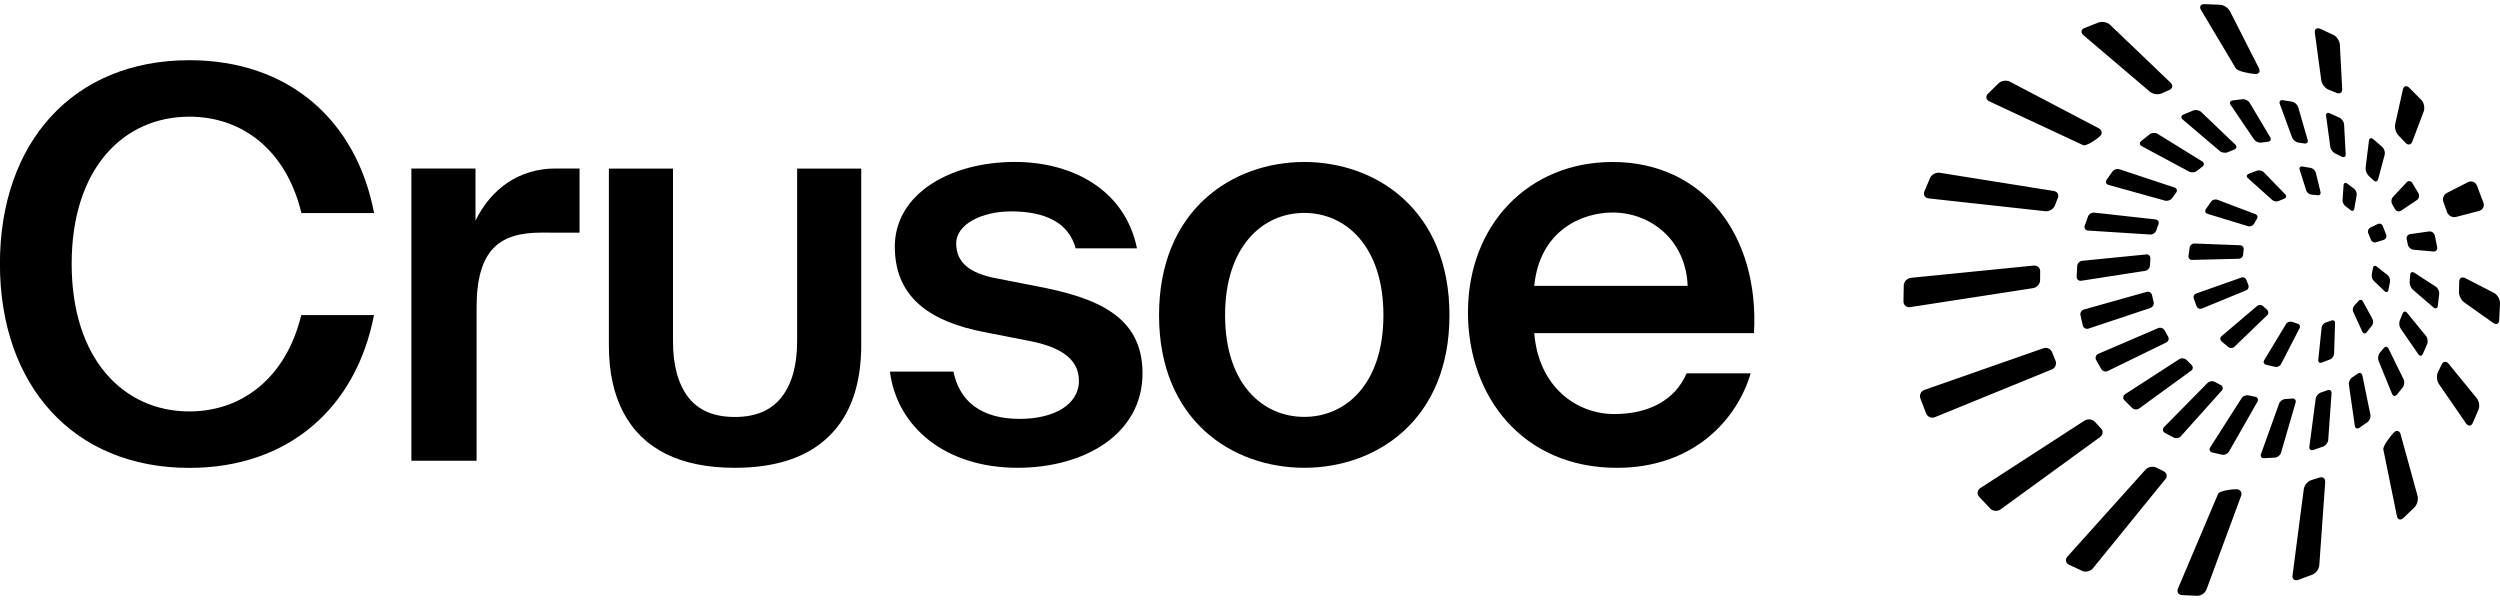
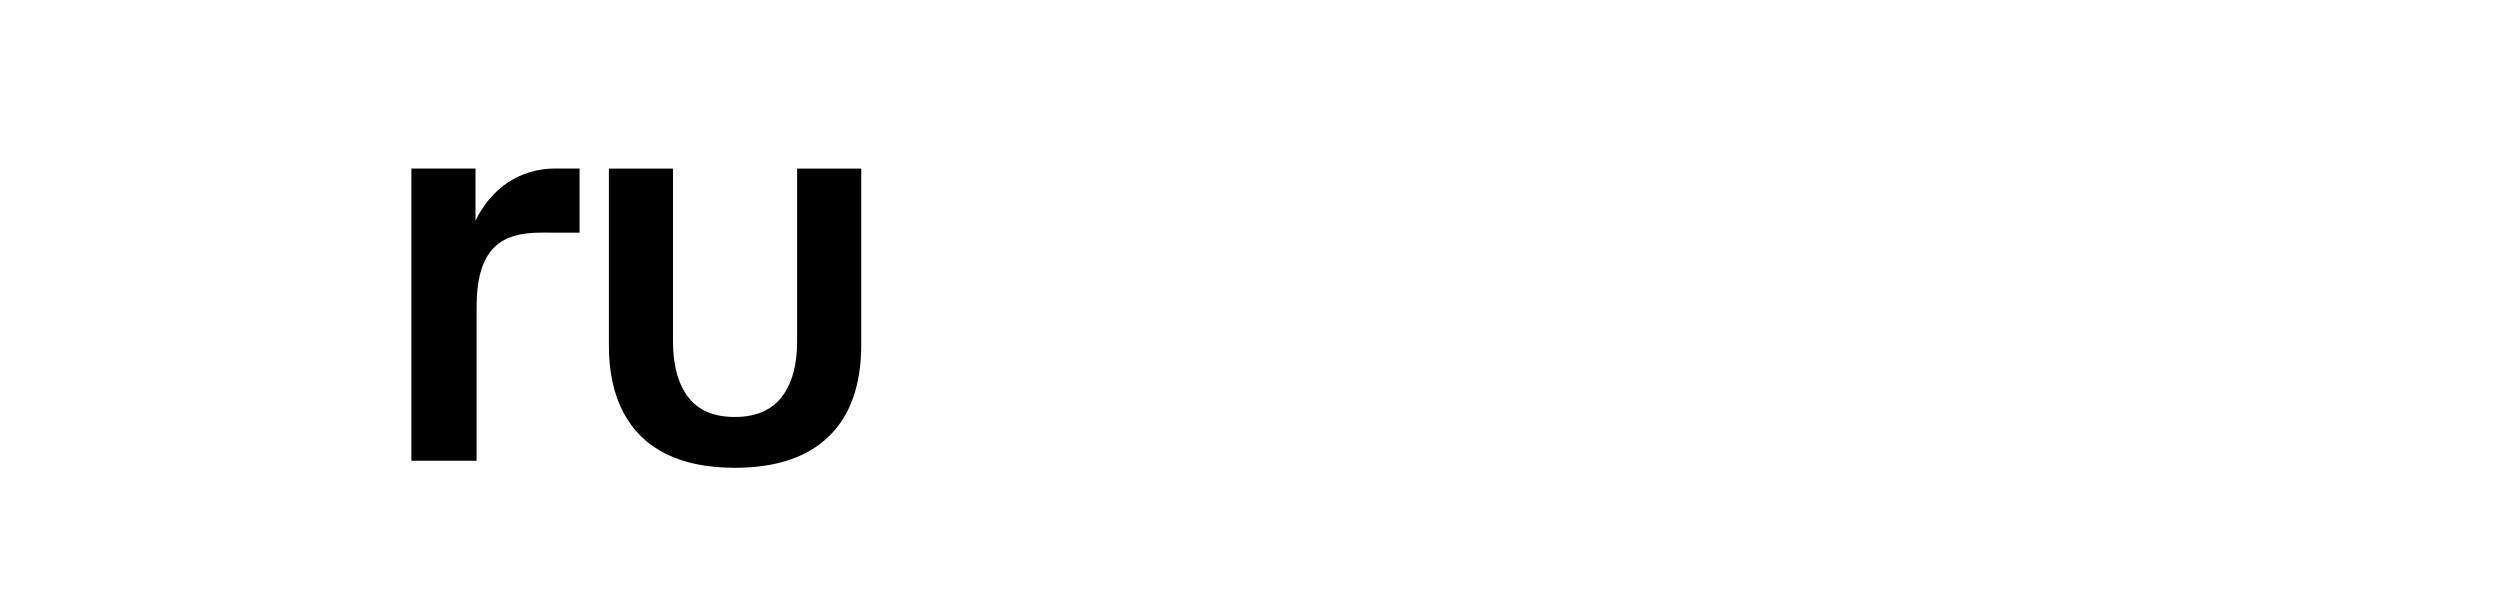
<svg xmlns="http://www.w3.org/2000/svg" fill="none" viewBox="0 0 300 72" height="72" width="300">
-   <path fill="black" d="M290.583 12.012L289.104 10.525C288.78 10.206 288.441 10.31 288.344 10.745L287.423 14.889C287.326 15.324 287.504 15.945 287.828 16.264L288.65 17.127C288.949 17.464 289.326 17.394 289.484 16.974L290.846 13.369C291.004 12.945 290.878 12.335 290.574 12.003L290.588 12.003L290.583 12.012ZM279.996 4.183L278.431 3.455C278.013 3.28 277.723 3.494 277.782 3.942L278.552 9.63C278.612 10.074 279.002 10.583 279.419 10.758L280.363 11.135C280.775 11.325 281.089 11.117 281.063 10.664L280.781 5.356C280.755 4.908 280.408 4.377 280.001 4.178L279.996 4.183ZM251.839 2.695L250.133 3.365C249.72 3.538 249.658 3.922 250.001 4.213L258.001 11.016C258.349 11.302 258.968 11.398 259.381 11.216L260.303 10.803C260.725 10.63 260.797 10.237 260.473 9.923L253.212 2.979C252.889 2.665 252.27 2.541 251.849 2.69L251.844 2.69L251.839 2.695ZM251.846 15.39L241.181 9.798C240.778 9.59 240.183 9.669 239.852 9.975L238.557 11.24C238.24 11.556 238.319 11.977 238.727 12.166L249.961 17.411C250.369 17.601 251.699 16.638 252.011 16.331C252.322 16.029 252.248 15.603 251.85 15.391L251.846 15.39ZM231.61 21.352L230.927 22.962C230.759 23.376 230.996 23.758 231.441 23.808L245.448 25.347C245.893 25.396 246.408 25.099 246.576 24.685L246.927 23.791C247.108 23.382 246.901 22.986 246.456 22.918L232.77 20.733C232.325 20.665 231.806 20.934 231.615 21.343L231.615 21.352L231.61 21.352ZM271.071 8.185L267.593 1.344C267.386 0.944 266.854 0.596 266.399 0.57L264.518 0.498C264.067 0.495 263.888 0.806 264.12 1.193L268.295 8.202C268.526 8.589 270.194 8.863 270.635 8.884C271.075 8.904 271.273 8.594 271.07 8.194L271.071 8.185ZM228.452 34.224L228.415 36.161C228.412 36.613 228.779 36.924 229.222 36.855L243.976 34.576C244.423 34.507 244.8 34.089 244.812 33.638L244.82 32.603C244.846 32.157 244.499 31.828 244.047 31.868L229.31 33.339C228.863 33.384 228.473 33.788 228.447 34.238L228.452 34.224ZM282.507 22.659L281.655 22.021C281.436 21.869 281.244 21.963 281.228 22.226L281.105 24.006C281.088 24.269 281.25 24.602 281.469 24.754L282.069 25.211C282.268 25.386 282.47 25.306 282.514 25.054L282.799 23.433C282.844 23.176 282.716 22.829 282.511 22.659L282.507 22.659ZM270.87 20.466L269.83 20.862C269.585 20.964 269.545 21.198 269.745 21.373L272.674 24.003C272.869 24.178 273.218 24.224 273.459 24.108L274.111 23.838C274.36 23.746 274.414 23.517 274.229 23.324L271.657 20.665C271.472 20.482 271.118 20.392 270.865 20.471L270.874 20.462L270.87 20.466ZM264.897 25.659C264.643 25.582 264.554 25.335 264.693 25.113L265.344 24.18C265.501 23.972 265.836 23.873 266.085 23.968L270.646 25.696C270.895 25.791 270.974 26.043 270.825 26.265L270.482 26.867C270.348 27.094 270.032 27.223 269.777 27.145L264.897 25.659ZM269.175 30.559C269.158 30.822 268.93 31.042 268.669 31.049L263.057 31.19C262.791 31.202 262.597 30.99 262.618 30.727L262.765 29.673C262.81 29.415 263.066 29.21 263.332 29.222L268.806 29.43C269.072 29.442 269.27 29.663 269.239 29.926L269.175 30.564L269.175 30.559ZM276.286 19.981C276.026 19.946 275.874 20.121 275.958 20.372L276.755 22.872C276.834 23.123 277.113 23.342 277.378 23.354L278.098 23.429C278.358 23.469 278.523 23.294 278.459 23.034L277.899 20.724C277.834 20.463 277.571 20.212 277.316 20.154L276.286 19.976L276.286 19.981ZM257.008 17.543L262.706 20.598C262.982 20.741 263.4 20.7 263.638 20.504L264.287 19.999C264.539 19.817 264.532 19.535 264.261 19.368L258.907 16.058C258.645 15.892 258.223 15.914 257.976 16.1L256.953 16.92C256.711 17.111 256.732 17.39 257.008 17.538L257.003 17.538L257.008 17.543ZM285.379 21.501L286.158 18.577C286.242 18.278 286.116 17.866 285.889 17.653L284.78 16.688C284.539 16.493 284.309 16.586 284.272 16.891L283.874 20.108C283.833 20.417 283.987 20.84 284.209 21.062L284.834 21.647C285.051 21.869 285.295 21.805 285.379 21.506L285.379 21.501ZM290.23 23.217L289.476 21.956C289.307 21.688 289.004 21.661 288.79 21.886L287.164 23.622C286.949 23.847 286.91 24.25 287.069 24.513L287.4 25.091C287.55 25.363 287.88 25.447 288.14 25.27L290.019 24.016C290.28 23.844 290.37 23.48 290.221 23.207L290.23 23.217ZM280.749 14.128L279.567 13.594C279.286 13.459 279.083 13.605 279.132 13.916L279.632 17.617C279.676 17.924 279.937 18.284 280.223 18.413L281.014 18.801C281.29 18.944 281.503 18.814 281.482 18.507L281.292 14.941C281.276 14.635 281.03 14.271 280.753 14.133L280.749 14.128ZM262.009 13.745C261.726 13.874 261.685 14.146 261.927 14.345L266.372 18.124C266.604 18.323 267.039 18.391 267.322 18.271L268.113 17.944C268.401 17.834 268.455 17.562 268.233 17.349L264.147 13.443C263.925 13.23 263.5 13.139 263.213 13.249L262.014 13.745L262.009 13.745ZM260.672 23.753L261.13 23.125C261.317 22.876 261.23 22.596 260.933 22.499L254.349 20.315C254.053 20.213 253.665 20.339 253.483 20.598L252.797 21.568C252.625 21.827 252.726 22.107 253.028 22.19L259.81 24.078C260.111 24.162 260.494 24.021 260.667 23.762L260.672 23.753ZM275.068 12.202L273.939 12.022C273.632 11.977 273.465 12.184 273.576 12.474L275.05 16.492C275.156 16.781 275.495 17.063 275.802 17.108L276.516 17.212C276.823 17.271 277.003 17.074 276.916 16.78L275.782 12.856C275.699 12.557 275.375 12.267 275.068 12.207L275.068 12.202ZM272.427 16.475L269.965 12.338C269.806 12.07 269.422 11.877 269.112 11.906L267.923 12.05C267.613 12.088 267.503 12.325 267.676 12.584L270.48 16.726C270.653 16.984 271.047 17.159 271.357 17.111L272.152 17.009C272.461 16.979 272.581 16.738 272.427 16.475ZM257.528 30.534L249.865 31.295C249.556 31.324 249.283 31.599 249.265 31.914L249.197 33.215C249.194 33.526 249.444 33.739 249.749 33.691L257.4 32.507C257.71 32.463 257.978 32.169 257.996 31.859L258.041 31.032C258.073 30.722 257.838 30.49 257.528 30.525L257.528 30.534ZM249.935 39.067C250.017 39.366 250.326 39.529 250.622 39.433L258.032 36.963C258.329 36.863 258.508 36.538 258.431 36.235L258.248 35.431C258.19 35.123 257.895 34.947 257.594 35.028L250.071 37.142C249.77 37.224 249.581 37.539 249.659 37.842L249.935 39.063L249.935 39.067ZM251.308 25.514C250.996 25.482 250.658 25.689 250.56 25.983L250.161 27.093C250.072 27.387 250.25 27.65 250.563 27.667L258.013 28.143C258.326 28.161 258.659 27.939 258.752 27.645L259.014 26.918C259.126 26.629 258.967 26.366 258.659 26.33L251.313 25.514L251.308 25.514ZM299.994 36.341C299.996 35.894 299.678 35.354 299.276 35.146L295.831 33.373C295.428 33.164 295.105 33.363 295.107 33.815L295.076 34.999C295.055 35.45 295.338 36.027 295.706 36.286L299.19 38.752C299.558 39.011 299.88 38.864 299.906 38.413L300.004 36.327L300.003 36.341L299.994 36.341ZM297.42 49.172C297.592 48.758 297.49 48.129 297.206 47.779L293.832 43.646C293.547 43.295 293.171 43.351 292.994 43.76L292.548 44.666C292.357 45.075 292.411 45.707 292.667 46.08L295.93 50.817C296.186 51.186 296.547 51.158 296.738 50.749L297.411 49.167L297.416 49.167L297.42 49.172ZM277.498 68.952C277.915 68.784 278.289 68.281 278.315 67.83L279.024 57.858C279.055 57.411 278.734 57.163 278.308 57.317L277.346 57.621C276.916 57.756 276.519 58.239 276.455 58.684L275.104 69.045C275.045 69.486 275.352 69.734 275.773 69.589L277.493 68.957L277.498 68.957L277.498 68.952ZM268.932 59.515C269.085 59.095 268.853 58.732 268.417 58.711C267.981 58.69 266.34 58.859 266.168 59.269L261.361 70.617C261.184 71.031 261.407 71.389 261.857 71.415L263.672 71.495C264.127 71.507 264.62 71.167 264.778 70.743L268.932 59.51L268.932 59.515ZM249.878 68.517C250.296 68.693 250.864 68.552 251.148 68.202L259.848 57.496C260.132 57.151 260.025 56.715 259.607 56.535L258.746 56.103C258.338 55.909 257.756 56.026 257.458 56.361L248.087 66.796C247.789 67.127 247.872 67.571 248.275 67.765L249.869 68.507L249.878 68.517ZM288.072 52.114C287.95 51.682 287.597 51.575 287.281 51.886C286.969 52.198 285.914 53.507 286.002 53.946L287.628 61.924C287.716 62.364 288.059 62.476 288.395 62.174L289.743 60.873C290.065 60.553 290.223 59.94 290.107 59.505L288.072 52.114ZM238.827 61.033C239.15 61.352 239.709 61.395 240.072 61.127L252.015 52.443C252.378 52.179 252.414 51.701 252.095 51.387L251.394 50.62C251.08 50.292 250.522 50.231 250.141 50.475L237.639 58.571C237.263 58.815 237.198 59.288 237.507 59.621L238.841 61.034L238.836 61.033L238.827 61.033ZM286.806 33.764C286.846 33.506 286.703 33.159 286.499 32.998L285.197 31.982C284.993 31.821 284.791 31.896 284.756 32.158L284.618 32.898C284.559 33.155 284.663 33.515 284.853 33.699L286.149 34.941C286.338 35.125 286.544 35.069 286.607 34.812L286.81 33.773L286.806 33.764ZM279.632 43.122C279.872 43.015 280.079 42.715 280.091 42.452L280.207 38.767C280.214 38.504 280.023 38.372 279.774 38.464L279.108 38.696C278.85 38.769 278.625 39.036 278.594 39.294L278.192 43.193C278.167 43.455 278.352 43.601 278.601 43.514L279.641 43.117L279.632 43.117L279.632 43.122ZM274.321 38.882C274.46 38.655 274.781 38.541 275.03 38.618L275.035 38.618L275.698 38.838C275.957 38.906 276.069 39.149 275.949 39.381L273.724 43.693C273.604 43.93 273.292 44.077 273.032 44.028L271.919 43.768C271.665 43.696 271.563 43.449 271.701 43.226L274.326 38.882L274.321 38.882ZM272.046 37.177C272.245 37.356 272.247 37.648 272.057 37.831L268.129 41.614C267.939 41.797 267.611 41.817 267.402 41.652L266.58 40.962C266.386 40.783 266.388 40.497 266.597 40.328L270.863 36.709C271.062 36.54 271.379 36.553 271.569 36.736L272.046 37.167L272.046 37.177ZM284.64 39.075C284.792 38.862 284.816 38.496 284.69 38.262L283.549 36.172C283.423 35.939 283.181 35.918 283.014 36.121L282.531 36.654C282.341 36.837 282.275 37.188 282.392 37.426L283.486 39.812C283.594 40.054 283.826 40.079 283.997 39.881L284.64 39.065L284.64 39.075ZM271.318 54.487C271.211 54.776 271.381 55.001 271.694 54.981L273.006 54.912C273.315 54.882 273.644 54.623 273.723 54.324L275.472 48.31C275.56 48.012 275.371 47.795 275.067 47.825L274.245 47.883C273.931 47.894 273.593 48.139 273.49 48.433L271.319 54.482L271.323 54.482L271.318 54.487ZM289.722 32.734C289.457 32.563 289.235 32.679 289.222 32.989L289.157 33.839C289.139 34.149 289.309 34.567 289.55 34.771L292.018 36.895C292.25 37.099 292.489 37.016 292.535 36.711L292.706 35.258C292.738 34.948 292.549 34.557 292.283 34.391L289.732 32.734L289.722 32.734ZM292.171 28.244C292.098 27.941 291.786 27.731 291.476 27.775L289.233 28.093C288.923 28.137 288.731 28.418 288.804 28.717L288.948 29.365C289.006 29.667 289.308 29.939 289.62 29.966L292.001 30.178C292.309 30.205 292.518 29.98 292.465 29.672L292.175 28.235L292.175 28.244L292.171 28.244ZM291.266 41.279C291.378 40.99 291.314 40.56 291.121 40.32L288.855 37.542C288.662 37.302 288.415 37.343 288.307 37.632L287.982 38.447C287.856 38.735 287.906 39.174 288.079 39.432L290.204 42.512C290.378 42.77 290.625 42.744 290.747 42.46L291.262 41.279L291.266 41.279ZM278.82 53.567C279.107 53.457 279.363 53.111 279.386 52.805L279.785 47.19C279.808 46.885 279.584 46.719 279.297 46.829L278.488 47.109C278.195 47.21 277.921 47.551 277.88 47.851L277.125 53.608C277.084 53.917 277.297 54.092 277.594 54.001L278.82 53.572L278.82 53.567ZM269.839 47.449C269.537 47.371 269.154 47.521 268.99 47.785L265.224 53.684C265.056 53.943 265.167 54.219 265.474 54.298L266.638 54.563C266.945 54.632 267.319 54.468 267.474 54.199L270.891 48.206C271.045 47.937 270.92 47.67 270.613 47.61L269.848 47.449L269.839 47.449ZM288.34 46.471C288.526 46.222 288.571 45.795 288.431 45.514L286.626 41.845C286.491 41.569 286.226 41.538 286.034 41.788L285.574 42.34C285.377 42.58 285.314 43.015 285.43 43.3L287.047 47.266C287.163 47.551 287.427 47.595 287.623 47.361L288.339 46.476L288.34 46.471ZM283.485 45.056C283.422 44.754 283.169 44.653 282.922 44.84L282.26 45.293C281.999 45.46 281.823 45.85 281.867 46.162L282.581 51.101C282.625 51.408 282.869 51.513 283.125 51.336L284.106 50.651C284.358 50.465 284.515 50.069 284.448 49.766L283.485 45.056ZM262.933 44.495C263.185 44.313 263.203 43.989 262.971 43.776L262.379 43.191C262.157 42.974 261.76 42.931 261.499 43.107L255.012 47.304C254.751 47.471 254.709 47.795 254.922 48.026L255.851 48.949C256.073 49.166 256.466 49.195 256.713 49.009L262.924 44.49L262.933 44.495ZM252.15 44.276C252.3 44.548 252.652 44.66 252.931 44.522L259.949 41.101C260.227 40.962 260.326 40.64 260.162 40.368L259.754 39.652C259.61 39.375 259.257 39.253 258.969 39.377L251.795 42.46C251.512 42.585 251.389 42.911 251.529 43.187L252.15 44.276ZM266.609 46.871C266.814 46.642 266.756 46.339 266.475 46.2L265.792 45.834C265.521 45.677 265.126 45.732 264.906 45.952L259.69 51.245C259.471 51.465 259.515 51.782 259.776 51.939L260.824 52.498C261.095 52.65 261.486 52.581 261.701 52.351L266.609 46.871ZM263.257 35.834L263.598 36.764C263.696 37.007 263.982 37.123 264.226 37.025L269.541 34.84C269.786 34.738 269.897 34.459 269.804 34.211L269.569 33.603C269.49 33.352 269.219 33.213 268.969 33.305L263.544 35.22C263.295 35.308 263.159 35.587 263.257 35.829L263.257 35.834ZM297.211 22.241C297.042 21.828 296.567 21.655 296.168 21.857L293.633 23.15C293.23 23.356 293.045 23.864 293.224 24.273L293.653 25.474C293.812 25.893 294.299 26.145 294.734 26.029L297.491 25.311C297.93 25.195 298.16 24.759 298.014 24.337L297.221 22.241L297.211 22.241ZM246.213 44.343C246.63 44.175 246.828 43.695 246.659 43.282L246.258 42.288C246.108 41.866 245.635 41.642 245.208 41.791L230.928 46.792C230.507 46.941 230.291 47.406 230.45 47.824L231.134 49.615C231.303 50.028 231.786 50.234 232.204 50.056L246.209 44.338L246.213 44.343ZM286.036 28.786C286.289 28.708 286.425 28.434 286.346 28.182L285.933 27.118C285.84 26.871 285.558 26.765 285.317 26.886L284.443 27.31C284.203 27.426 284.09 27.719 284.184 27.966L284.509 28.765C284.597 29.012 284.878 29.151 285.132 29.073L286.036 28.786Z" />
-   <path fill="black" d="M36.154 37.804C34.324 45.332 29.055 49.371 22.723 49.371C14.84 49.371 8.599 43.117 8.599 31.653C8.599 20.189 14.84 14.001 22.723 14.001C29.073 14.001 34.352 18.016 36.169 25.568H44.891C42.766 14.433 34.656 7.225 22.718 7.225C8.727 7.229 -0.009 17.132 -0.009 31.658C-0.009 46.183 8.727 56.147 22.723 56.147C34.637 56.147 42.737 48.92 44.881 37.804H36.154Z" />
-   <path fill="black" d="M129.077 29.801C128.223 26.608 125.264 25.367 121.318 25.367C117.898 25.367 114.744 26.867 114.744 29.213C114.744 31.56 116.452 32.797 119.478 33.384L124.477 34.362C131.643 35.731 137.102 37.946 137.102 44.792C137.102 52.095 130.135 56.134 122.11 56.134C113.431 56.134 107.644 51.244 106.791 44.595H114.417C115.138 48.178 117.77 50.266 122.371 50.266C126.445 50.266 129.471 48.573 129.471 45.704C129.471 42.836 126.843 41.533 123.357 40.88L118.031 39.836C112.051 38.66 107.379 35.989 107.379 29.604C107.379 23.218 114.085 19.433 121.778 19.433C128.683 19.433 134.991 22.757 136.438 29.797H129.072L129.077 29.801Z" />
-   <path fill="black" d="M173.935 37.819C173.935 50.463 165.123 56.134 156.51 56.134C147.897 56.134 139.085 50.463 139.085 37.819C139.085 25.174 147.897 19.438 156.51 19.438C165.123 19.438 173.935 25.174 173.935 37.819ZM156.51 50.026C161.528 50.026 166.01 46.048 166.01 37.824C166.01 29.599 161.528 25.55 156.51 25.55C151.492 25.55 147.01 29.595 147.01 37.824C147.01 46.053 151.492 50.026 156.51 50.026Z" />
-   <path fill="black" d="M184.11 39.972C184.636 46.49 189.237 49.687 193.709 49.687C197.783 49.687 201.008 48.056 202.388 44.797H210.081C208.435 50.402 203.176 56.139 194.041 56.139C182.668 56.139 176.156 47.534 176.156 37.494C176.156 26.933 183.455 19.438 193.515 19.438C204.361 19.438 211.134 28.174 210.48 39.972H184.114H184.11ZM184.11 34.301H202.516C202.317 28.828 198.11 25.503 193.51 25.503C189.829 25.503 184.764 27.652 184.11 34.301Z" />
  <path fill="black" d="M69.551 27.923C69.551 27.923 66.136 27.914 64.951 27.914C60.018 27.914 57.191 29.87 57.191 36.909V55.29H49.366V20.221H57.059V26.48C58.965 22.567 62.38 20.221 66.658 20.221H69.546V27.923H69.551Z" />
  <path fill="black" d="M88.176 56.136C84.913 56.136 82.163 55.581 79.924 54.472C77.685 53.362 75.983 51.711 74.816 49.515C73.649 47.319 73.066 44.625 73.066 41.437V20.23H80.759V40.953C80.759 43.821 81.366 46.05 82.575 47.644C83.789 49.238 85.653 50.037 88.172 50.037C90.69 50.037 92.568 49.238 93.801 47.644C95.034 46.05 95.656 43.821 95.656 40.953V20.23H103.349V41.366C103.349 46.177 102.054 49.84 99.469 52.356C96.879 54.876 93.114 56.136 88.172 56.136H88.176Z" />
</svg>